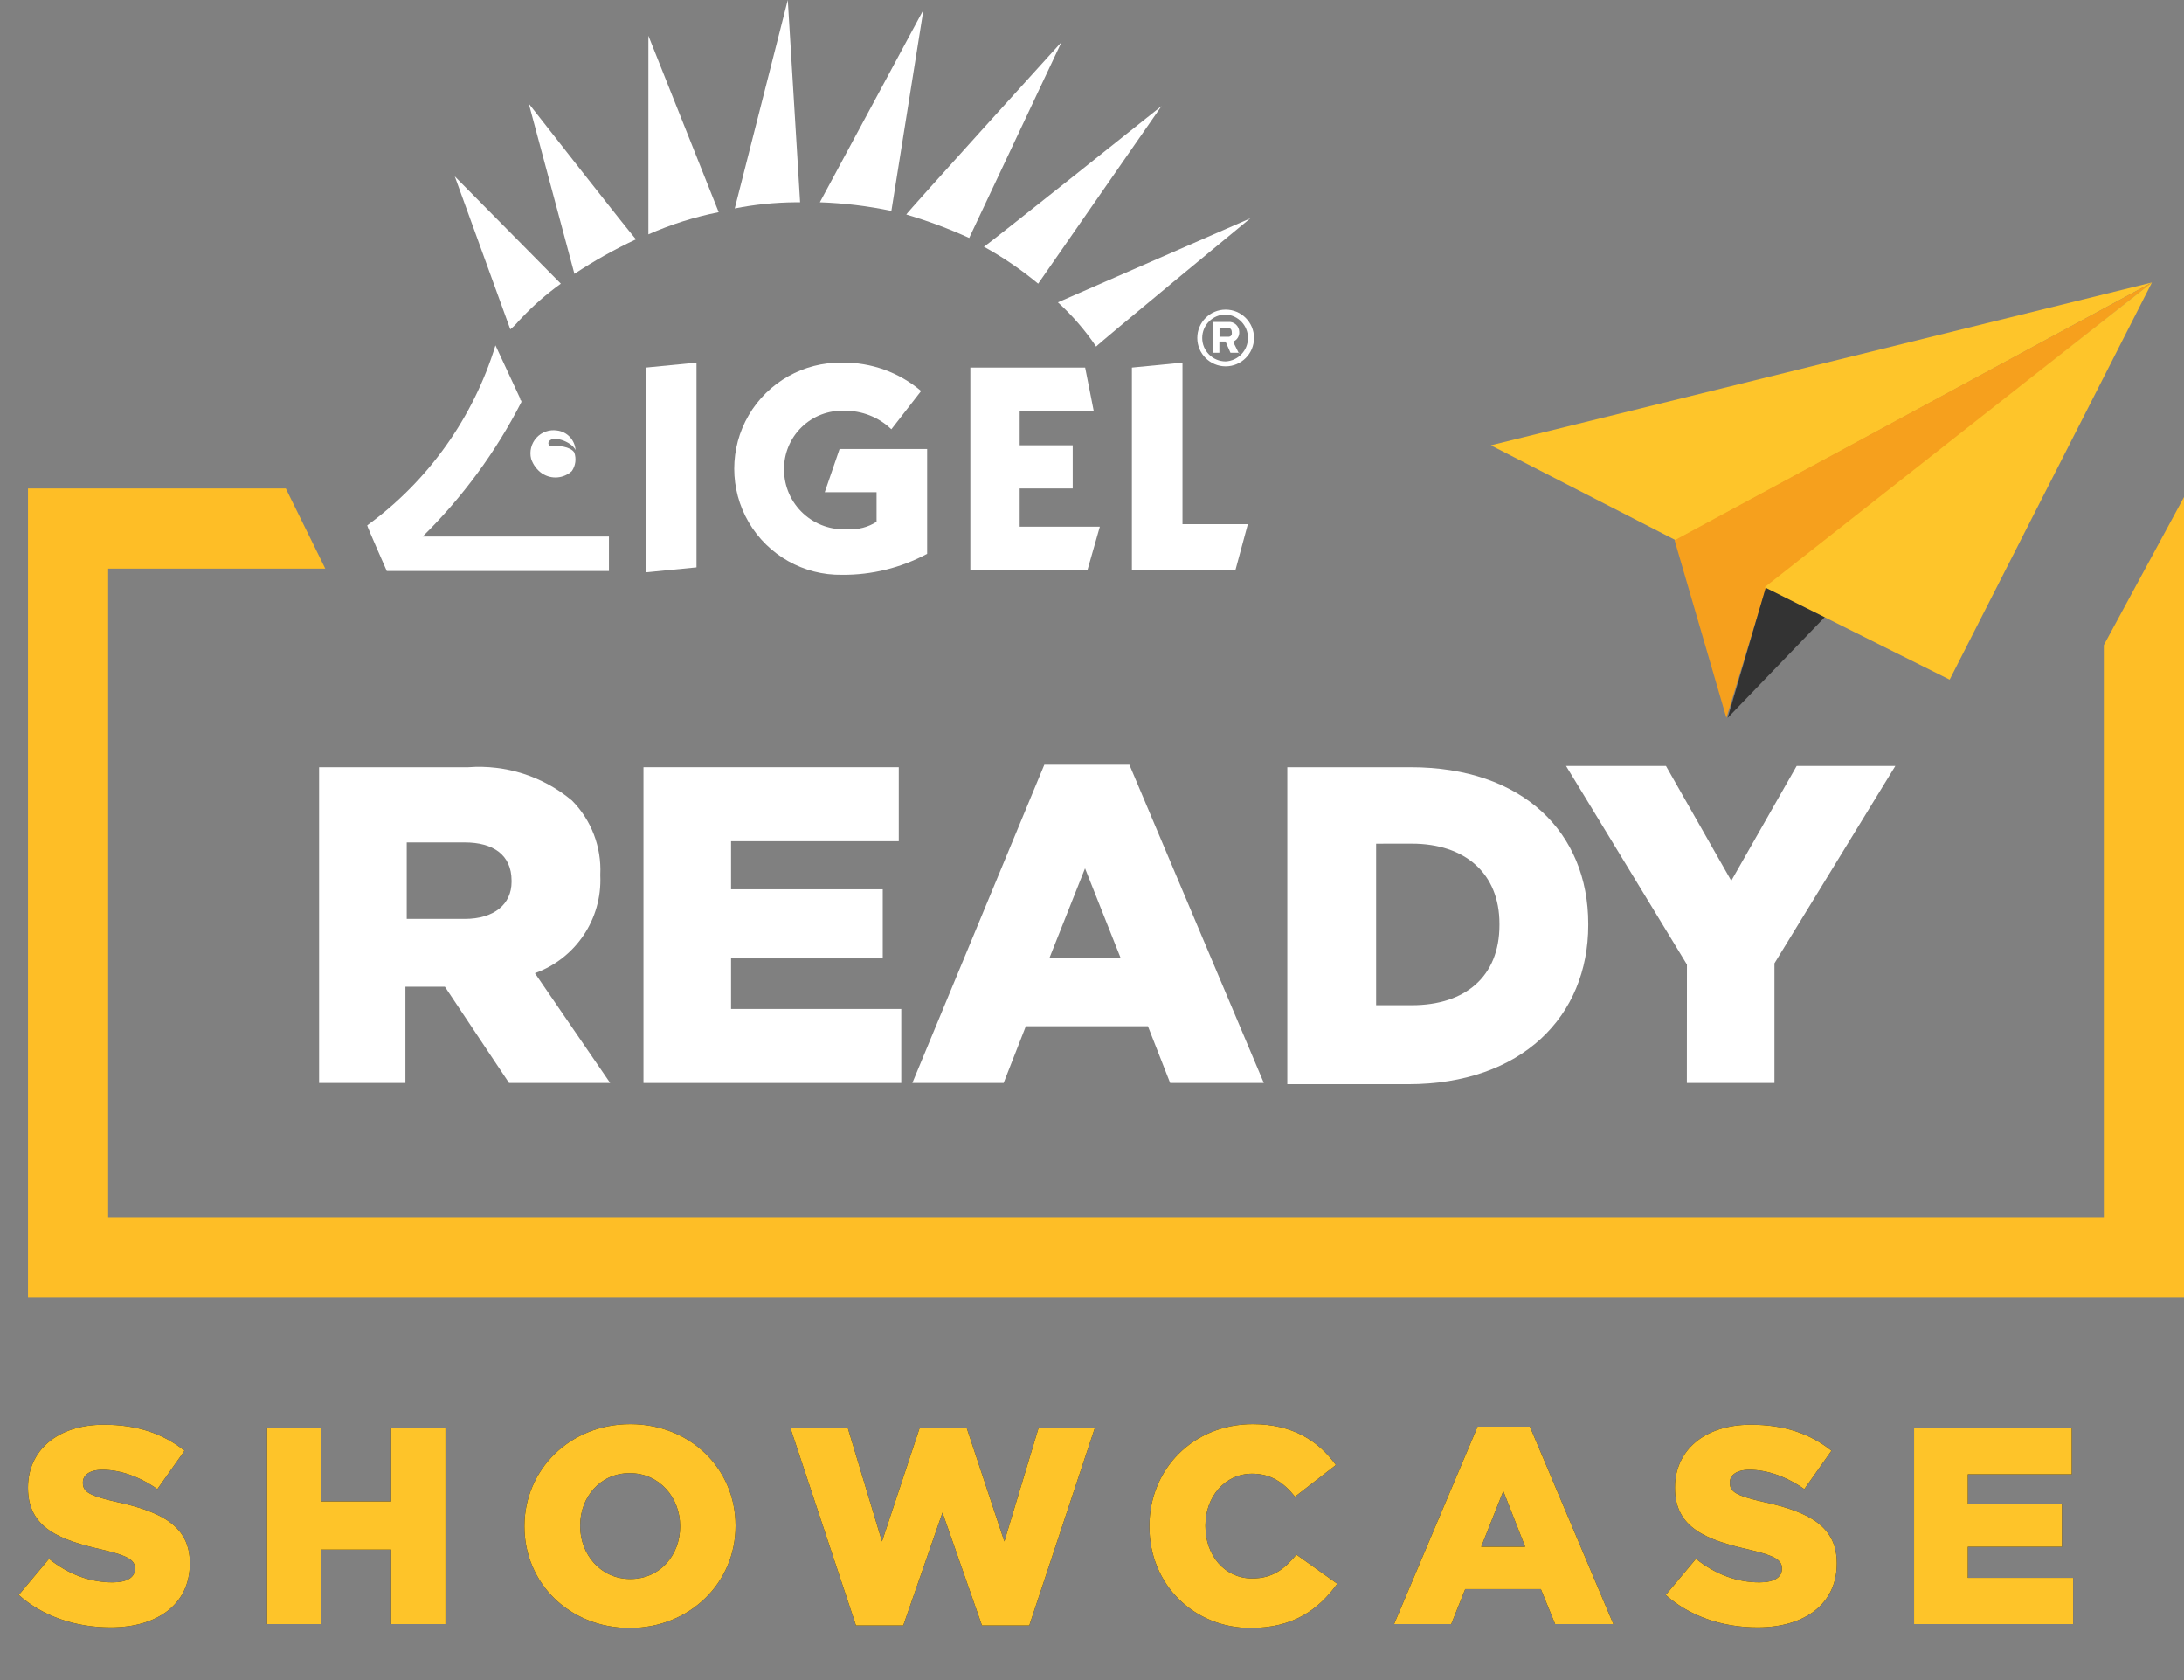
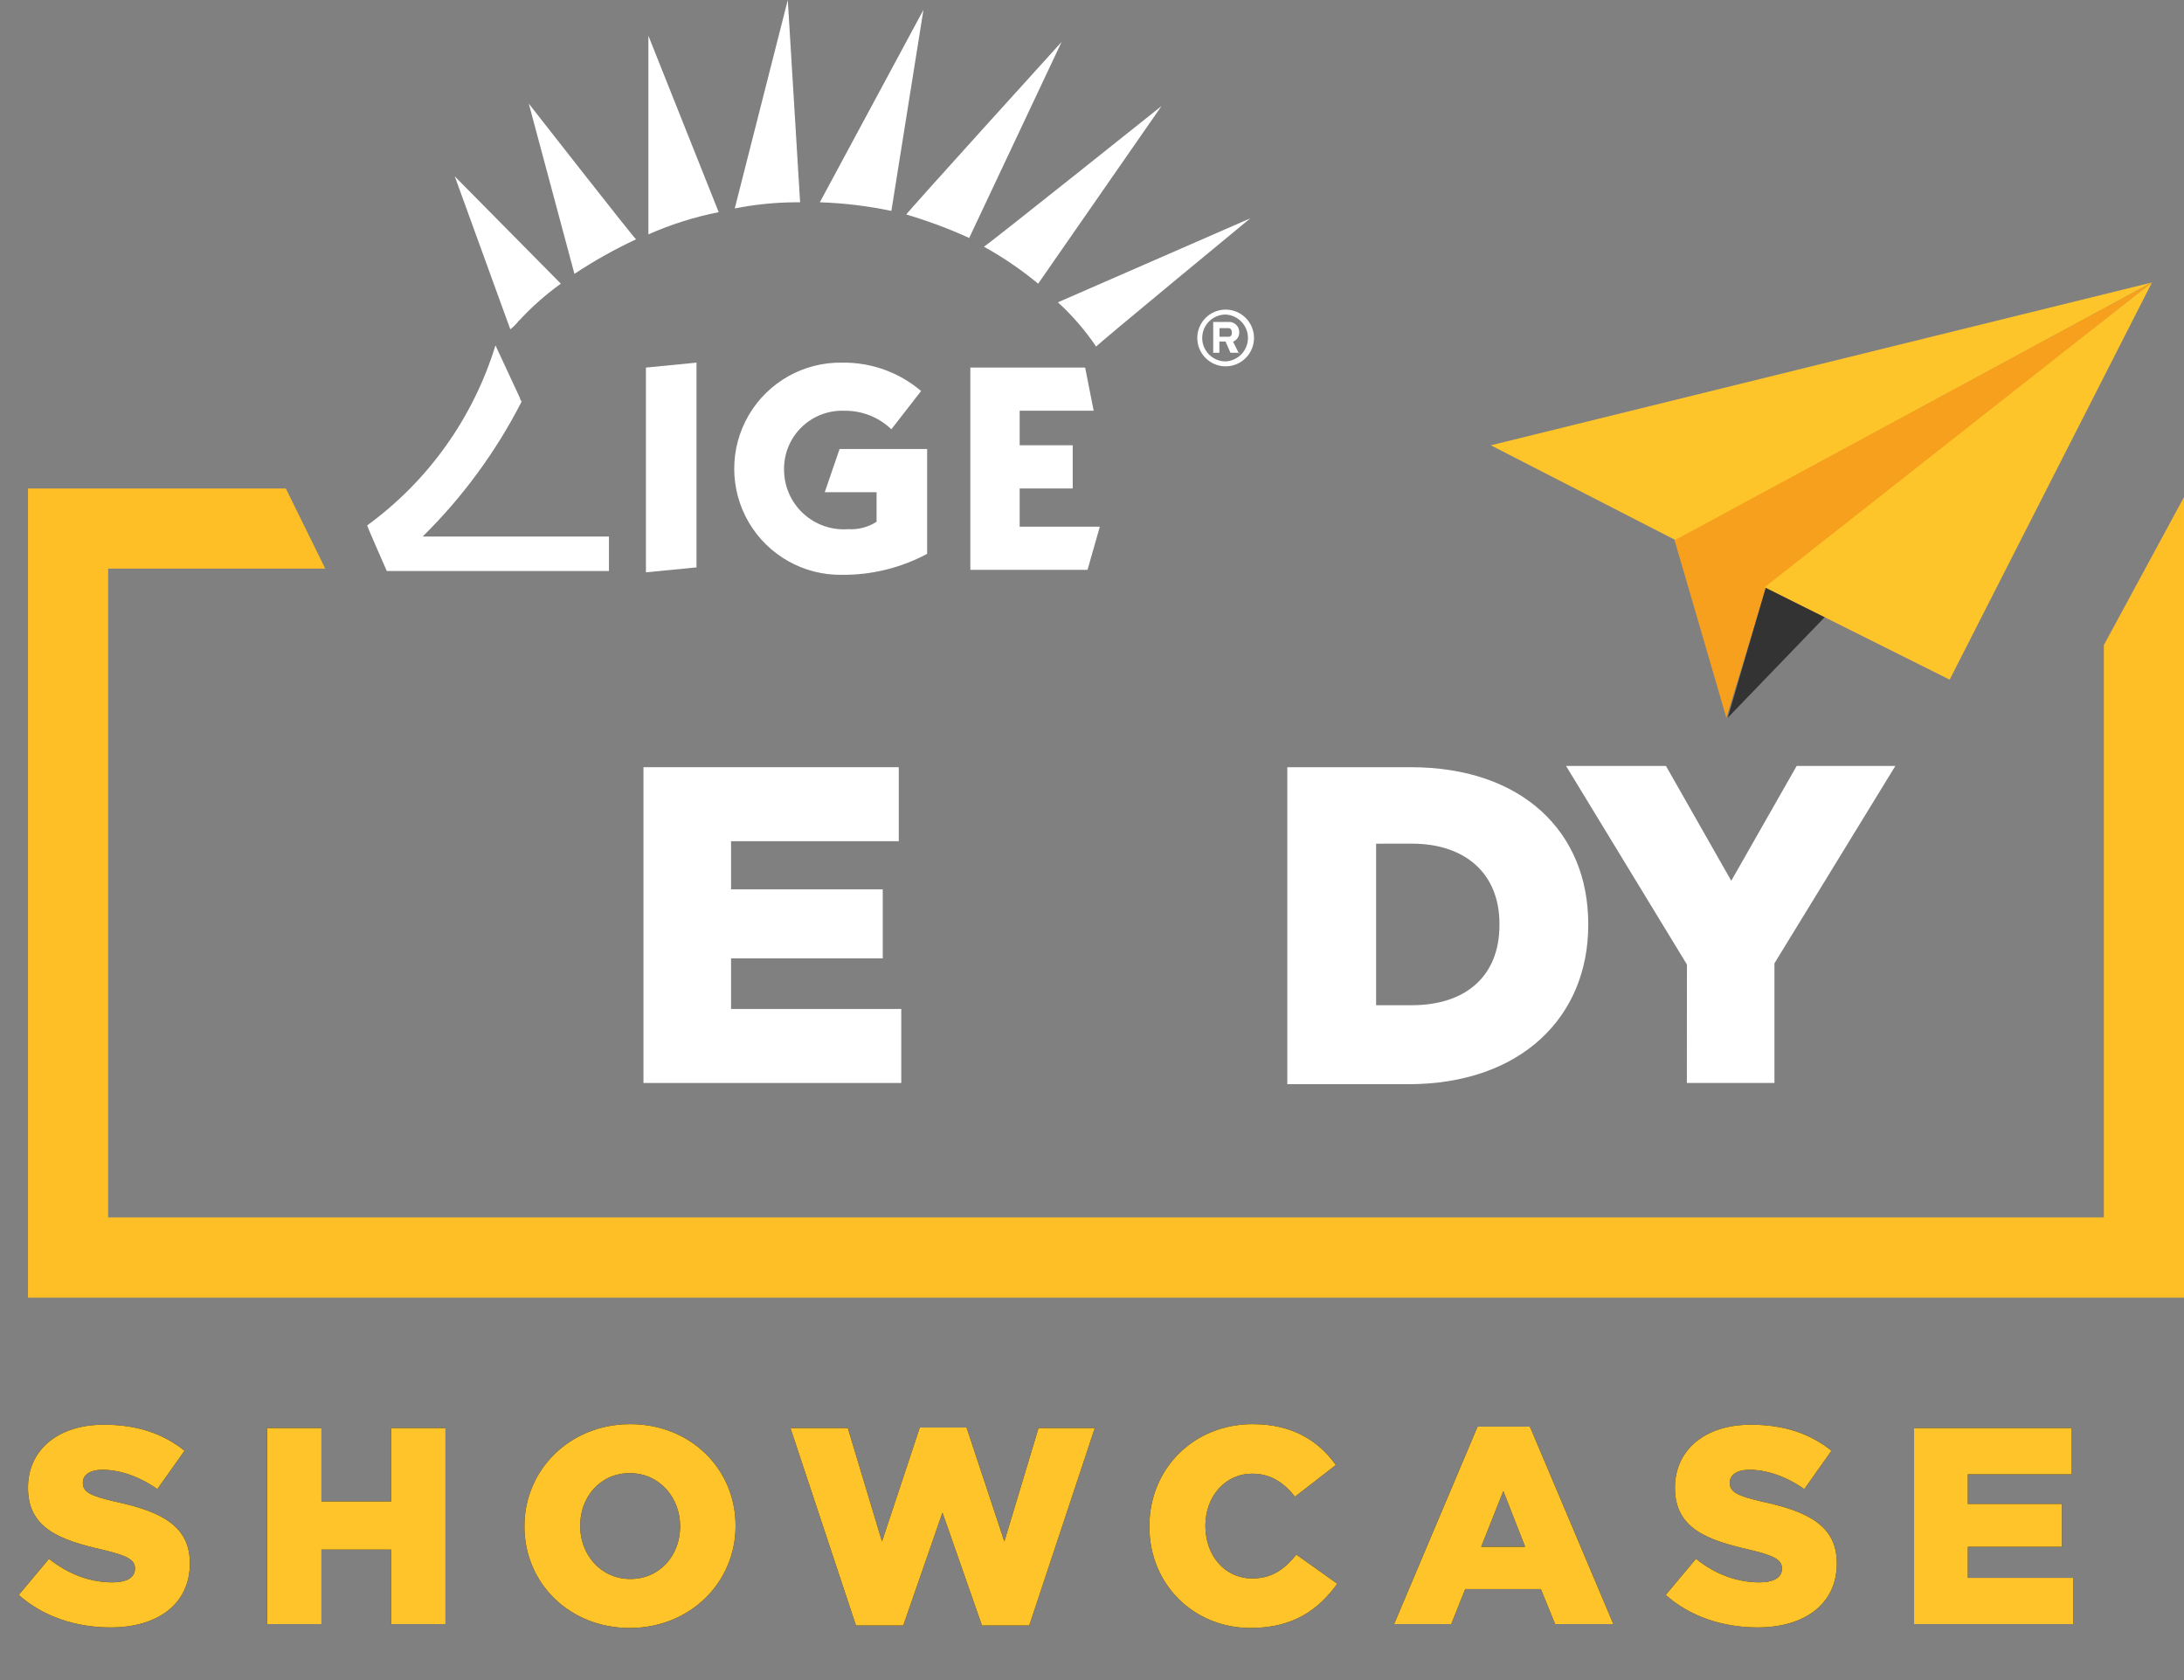
<svg xmlns="http://www.w3.org/2000/svg" xmlns:xlink="http://www.w3.org/1999/xlink" width="78px" height="60px" viewBox="0 0 78 60" version="1.1">
  <rect x="0" y="0" width="78" height="60" fill="#808080" stroke="none" />
  <title>igel-ready-showcase-logo-small-outlines</title>
  <defs>
    <path d="M3.95,9.12 C5.65,9.12 6.78,8.27 6.78,6.84 L6.78,6.82 C6.78,5.51 5.78,4.99 4.17,4.64 C3.2,4.42 2.96,4.28 2.96,3.96 L2.96,3.94 C2.96,3.69 3.19,3.49 3.66,3.49 C4.28,3.49 4.98,3.73 5.62,4.18 L6.59,2.81 C5.83,2.2 4.9,1.88 3.71,1.88 C2.03,1.88 1,2.82 1,4.12 L1,4.14 C1,5.58 2.15,6 3.64,6.34 C4.59,6.56 4.82,6.72 4.82,7.01 L4.82,7.03 C4.82,7.33 4.54,7.51 4.02,7.51 C3.21,7.51 2.44,7.22 1.75,6.67 L0.67,7.96 C1.53,8.73 2.71,9.12 3.95,9.12 Z M11.48,9 L11.48,6.34 L13.97,6.34 L13.97,9 L15.91,9 L15.91,2 L13.97,2 L13.97,4.62 L11.48,4.62 L11.48,2 L9.54,2 L9.54,9 L11.48,9 Z M22.49,9.14 C24.65,9.14 26.27,7.51 26.27,5.5 L26.27,5.48 C26.27,3.47 24.67,1.86 22.51,1.86 C20.35,1.86 18.73,3.49 18.73,5.5 L18.73,5.52 C18.73,7.53 20.33,9.14 22.49,9.14 Z M22.51,7.39 C21.45,7.39 20.72,6.51 20.72,5.5 L20.72,5.48 C20.72,4.47 21.43,3.61 22.49,3.61 C23.56,3.61 24.29,4.49 24.29,5.5 L24.29,5.52 C24.29,6.53 23.58,7.39 22.51,7.39 Z M32.26,9.05 L33.66,5.02 L35.07,9.05 L36.76,9.05 L39.1,2 L37.09,2 L35.87,6.05 L34.52,1.98 L32.85,1.98 L31.5,6.05 L30.28,2 L28.23,2 L30.57,9.05 L32.26,9.05 Z M44.66,9.14 C46.21,9.14 47.1,8.47 47.76,7.56 L46.3,6.52 C45.88,7.03 45.45,7.37 44.72,7.37 C43.74,7.37 43.05,6.55 43.05,5.5 L43.05,5.48 C43.05,4.46 43.74,3.63 44.72,3.63 C45.39,3.63 45.85,3.95 46.25,4.45 L47.71,3.32 C47.09,2.46 46.17,1.86 44.74,1.86 C42.62,1.86 41.05,3.46 41.05,5.5 L41.05,5.52 C41.05,7.61 42.66,9.14 44.66,9.14 Z M51.83,9 L52.33,7.75 L55.03,7.75 L55.54,9 L57.62,9 L54.64,1.95 L52.77,1.95 L49.79,9 L51.83,9 Z M54.47,6.24 L52.9,6.24 L53.69,4.25 L54.47,6.24 Z M62.77,9.12 C64.47,9.12 65.6,8.27 65.6,6.84 L65.6,6.82 C65.6,5.51 64.6,4.99 62.99,4.64 C62.02,4.42 61.78,4.28 61.78,3.96 L61.78,3.94 C61.78,3.69 62.01,3.49 62.48,3.49 C63.1,3.49 63.8,3.73 64.44,4.18 L65.41,2.81 C64.65,2.2 63.72,1.88 62.53,1.88 C60.85,1.88 59.82,2.82 59.82,4.12 L59.82,4.14 C59.82,5.58 60.97,6 62.46,6.34 C63.41,6.56 63.64,6.72 63.64,7.01 L63.64,7.03 C63.64,7.33 63.36,7.51 62.84,7.51 C62.03,7.51 61.26,7.22 60.57,6.67 L59.49,7.96 C60.35,8.73 61.53,9.12 62.77,9.12 Z M74.04,9 L74.04,7.35 L70.28,7.35 L70.28,6.24 L73.64,6.24 L73.64,4.71 L70.28,4.71 L70.28,3.65 L73.99,3.65 L73.99,2 L68.36,2 L68.36,9 L74.04,9 Z" id="path-1" />
  </defs>
  <g id="Page-1" stroke="none" stroke-width="1" fill="none" fill-rule="evenodd">
    <g id="igel-ready-showcase-logo-small-outlines" fill-rule="nonzero">
      <g id="SHOWCASE" transform="translate(0, 49)">
        <use fill="#000000" xlink:href="#path-1" />
        <use fill="#FEC429" xlink:href="#path-1" />
      </g>
      <g id="IGEL_Ready_logo_main_1_" transform="translate(1, 0)">
        <g id="Group_223" transform="translate(52.244, 10.088)">
          <polygon id="Path_391" fill="#FEC52A" points="23.611 0 0 5.815 6.608 9.207" />
          <polygon id="Path_392" fill="#F6A01D" points="23.61 0 6.563 9.207 8.413 15.55 9.823 10.925" />
          <polygon id="Path_393" fill="#333333" points="9.824 10.88 11.982 11.893 8.458 15.549" />
          <polygon id="Path_394" fill="#FEC52A" points="23.611 0 16.387 14.184 9.779 10.884" />
        </g>
        <g id="Group_224" transform="translate(0, 17.444)" fill="#FEBE26">
          <polygon id="Path_395" points="77 0.308 77 28.9 0 28.9 0 0 9.207 0 10.617 2.863 2.863 2.863 2.863 26.033 74.137 26.033 74.137 5.594" />
        </g>
        <g id="Group_226" transform="translate(12.114, 0)" fill="#FFFFFF">
          <g id="Group_225">
            <path d="M24.668,10.797 L31.54,7.797 C31.54,7.797 26.034,12.334 26.034,12.378 C25.643,11.798 25.185,11.268 24.668,10.797" id="Path_396" />
            <path d="M22.025,8.81 C22.025,8.854 28.368,3.788 28.368,3.788 L23.963,10.131 C23.36,9.631 22.711,9.189 22.025,8.81" id="Path_397" />
            <path d="M19.25,7.665 L19.25,7.665 C19.206,7.665 24.8,1.498 24.8,1.498 L21.5,8.498 C20.772,8.166 20.021,7.887 19.253,7.661" id="Path_398" />
            <path d="M16.166,7.224 L19.866,0.352 L18.721,7.532 C17.88,7.356 17.025,7.253 16.166,7.224" id="Path_399" />
            <path d="M15.021,0 L15.461,7.224 L15.285,7.224 C14.56,7.23 13.838,7.303 13.127,7.444 L15.021,0" id="Path_400" />
            <path d="M10.043,8.369 L10.043,1.277 L12.554,7.577 C11.69,7.748 10.848,8.014 10.043,8.37" id="Path_401" />
            <path d="M7.401,9.779 L5.771,3.7 C5.771,3.7 9.559,8.546 9.603,8.546 C8.84,8.902 8.105,9.314 7.403,9.779" id="Path_402" />
            <path d="M5.507,11.365 L5.419,11.453 C5.328,11.566 5.224,11.67 5.111,11.761 L3.128,6.299 L6.916,10.131 C6.408,10.496 5.935,10.909 5.506,11.364" id="Path_403" />
            <path d="M5.462,14.228 C5.462,14.272 5.462,14.272 5.506,14.316 L5.506,14.36 C4.595,16.138 3.405,17.758 1.982,19.16 L8.634,19.16 L8.634,20.393 L0.7,20.393 C0.7,20.393 0,18.807 0,18.763 C2.183,17.173 3.79,14.916 4.581,12.334 L5.462,14.228 Z" id="Path_404" />
-             <path d="M6.255,16.916 C6.068,16.788 5.927,16.602 5.855,16.387 C5.788,16.119 5.86,15.836 6.046,15.632 C6.232,15.429 6.507,15.332 6.78,15.374 C7.14,15.417 7.418,15.712 7.441,16.074 C7.309,15.766 6.56,15.501 6.472,15.81 C6.467,15.846 6.479,15.883 6.505,15.909 C6.531,15.935 6.568,15.947 6.604,15.942 C6.78,15.898 7.265,15.942 7.397,16.162 C7.475,16.384 7.443,16.63 7.309,16.823 C7.019,17.091 6.583,17.128 6.252,16.911" id="Path_405" />
          </g>
          <polygon id="Path_406" points="9.955 13.127 9.955 20.439 11.761 20.263 11.761 12.951" />
          <path d="M19.783,13.964 C18.996,13.295 17.992,12.935 16.959,12.951 C15.591,12.929 14.317,13.646 13.626,14.827 C12.936,16.009 12.936,17.47 13.626,18.652 C14.317,19.833 15.591,20.55 16.959,20.528 C18.019,20.537 19.064,20.279 19.998,19.779 L19.998,16.035 L16.871,16.035 L16.342,17.577 L18.192,17.577 L18.192,18.634 C17.891,18.828 17.536,18.921 17.179,18.898 C16.59,18.942 16.008,18.74 15.574,18.339 C15.139,17.938 14.891,17.375 14.888,16.784 C14.876,16.212 15.101,15.66 15.51,15.26 C15.918,14.86 16.474,14.646 17.046,14.67 C17.669,14.661 18.271,14.899 18.72,15.331 L19.783,13.964 Z" id="Path_407" />
          <polygon id="Path_408" points="25.726 20.351 26.166 18.809 23.303 18.809 23.303 17.444 25.197 17.444 25.197 15.902 23.303 15.902 23.303 14.669 25.946 14.669 25.641 13.127 21.541 13.127 21.541 20.351" />
-           <polygon id="Path_409" points="31.011 20.351 31.451 18.721 29.117 18.721 29.117 12.951 27.311 13.127 27.311 20.351" />
          <path d="M30.659,13.083 C31.218,13.083 31.672,12.629 31.672,12.07 C31.672,11.511 31.218,11.057 30.659,11.057 C30.1,11.057 29.646,11.511 29.646,12.07 C29.646,12.629 30.1,13.083 30.659,13.083 M30.659,12.907 C30.197,12.907 29.822,12.532 29.822,12.07 C29.822,11.608 30.197,11.233 30.659,11.233 C31.105,11.255 31.456,11.623 31.456,12.07 C31.456,12.517 31.105,12.885 30.659,12.907 M31.144,12.643 L30.924,12.202 C31.067,12.146 31.156,12.003 31.144,11.85 C31.142,11.749 31.098,11.653 31.022,11.586 C30.946,11.518 30.845,11.487 30.744,11.498 L30.215,11.498 L30.215,12.598 L30.435,12.598 L30.435,12.198 L30.655,12.198 L30.831,12.598 L31.139,12.598 L31.144,12.643 Z M30.88,11.894 C30.885,11.93 30.873,11.967 30.847,11.993 C30.821,12.019 30.784,12.031 30.748,12.026 L30.44,12.026 L30.44,11.718 L30.748,11.718 C30.836,11.718 30.88,11.762 30.88,11.894" id="Path_410" />
        </g>
        <g id="Group_227" transform="translate(10.396, 27.311)" fill="#FFFFFF">
-           <path d="M3.55271368e-15,0.088 L5.33,0.088 C6.671,-0.012 7.998,0.414 9.03,1.277 C9.723,1.977 10.09,2.936 10.043,3.92 L10.043,3.964 C10.111,5.51 9.165,6.921 7.708,7.444 L10.395,11.364 L6.784,11.364 L4.493,7.928 L3.083,7.928 L3.083,11.364 L3.55271368e-15,11.364 L3.55271368e-15,0.088 Z M5.2,5.506 C6.257,5.506 6.874,4.977 6.874,4.184 L6.874,4.14 C6.874,3.215 6.213,2.774 5.2,2.774 L3.13,2.774 L3.13,5.505 L5.2,5.506 Z" id="Path_411" />
          <polygon id="Path_412" points="11.585 0.088 20.703 0.088 20.703 2.731 14.713 2.731 14.713 4.449 20.131 4.449 20.131 6.916 14.713 6.916 14.713 8.722 20.792 8.722 20.792 11.365 11.585 11.365" />
-           <path d="M25.901,0 L28.94,0 L33.74,11.365 L30.395,11.365 L29.602,9.339 L25.241,9.339 L24.448,11.365 L21.188,11.365 L25.901,0 Z M28.632,6.916 L27.355,3.7 L26.078,6.916 L28.632,6.916 Z" id="Path_413" />
          <path d="M34.623,0.088 L38.984,0.088 C42.993,0.088 45.327,2.423 45.327,5.682 L45.327,5.726 C45.327,8.986 42.948,11.409 38.896,11.409 L34.579,11.409 L34.579,0.088 L34.623,0.088 Z M37.751,2.819 L37.751,8.588 L39.028,8.588 C40.922,8.588 42.156,7.575 42.156,5.725 L42.156,5.681 C42.156,3.875 40.923,2.818 39.028,2.818 L37.751,2.819 Z" id="Path_414" />
          <polygon id="Path_415" points="48.852 7.136 44.535 0.044 48.103 0.044 50.435 4.144 52.77 0.044 56.294 0.044 51.977 7.092 51.977 11.365 48.849 11.365" />
        </g>
      </g>
    </g>
  </g>
</svg>